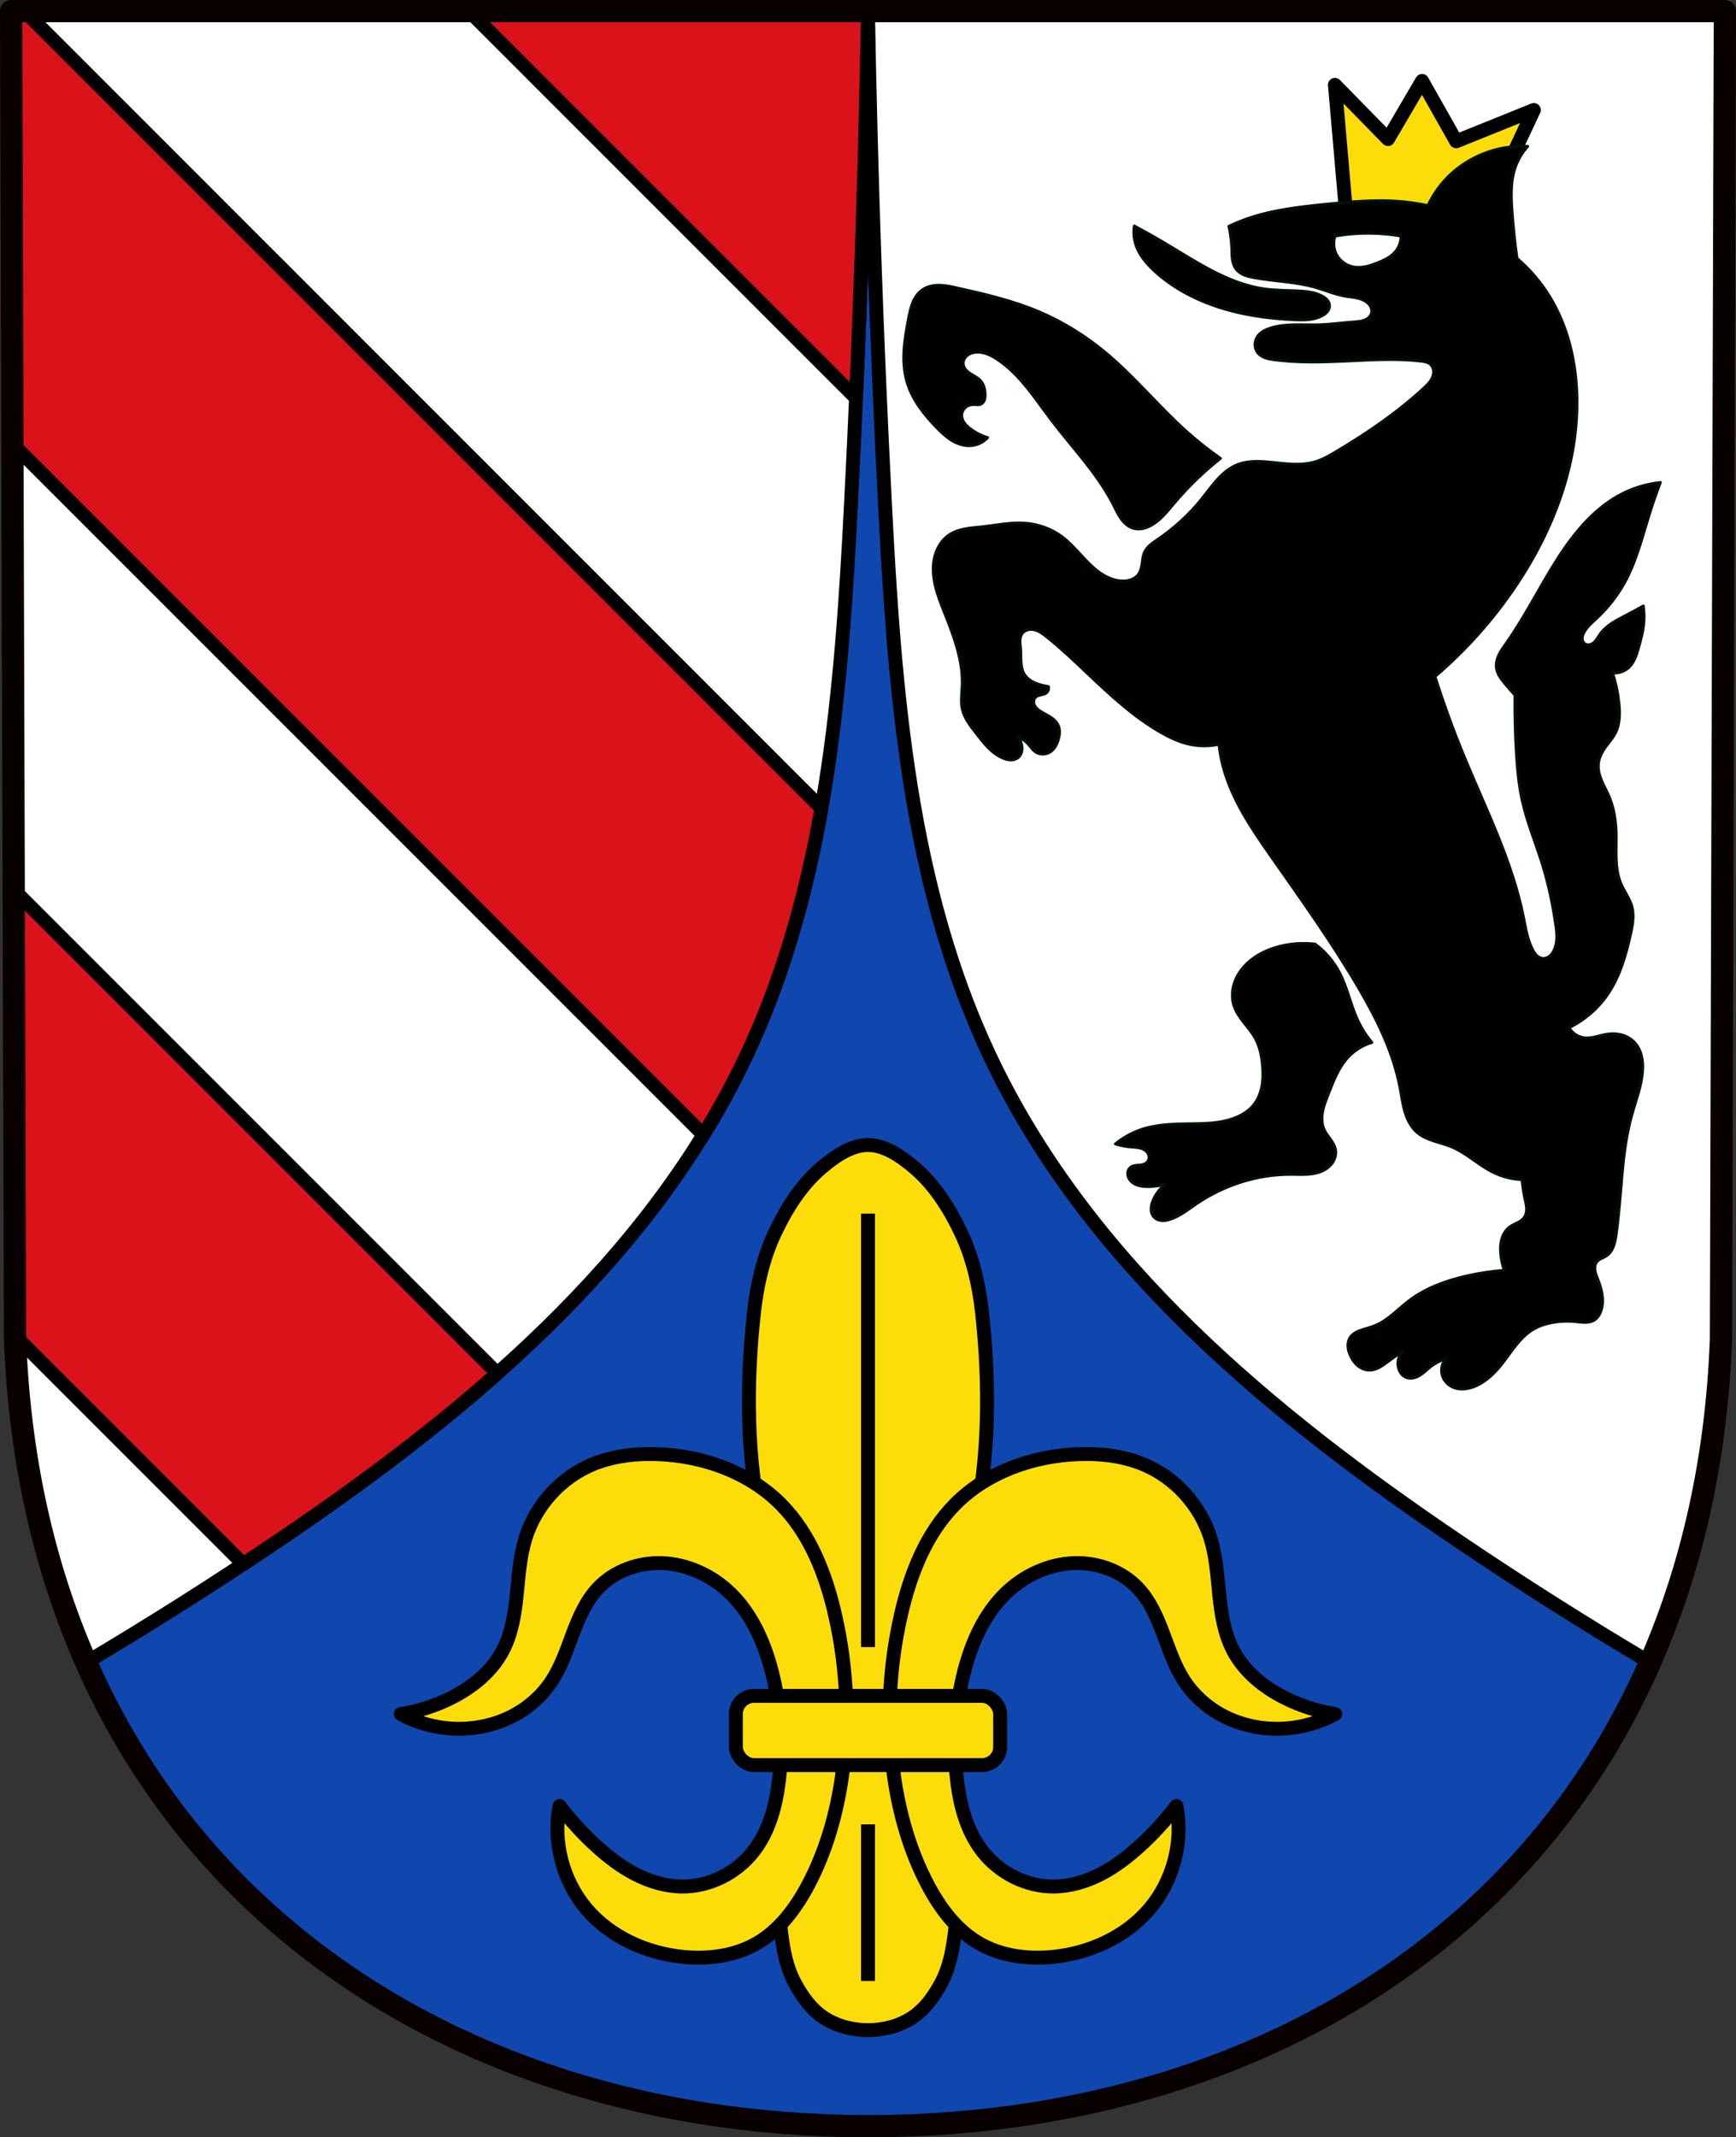
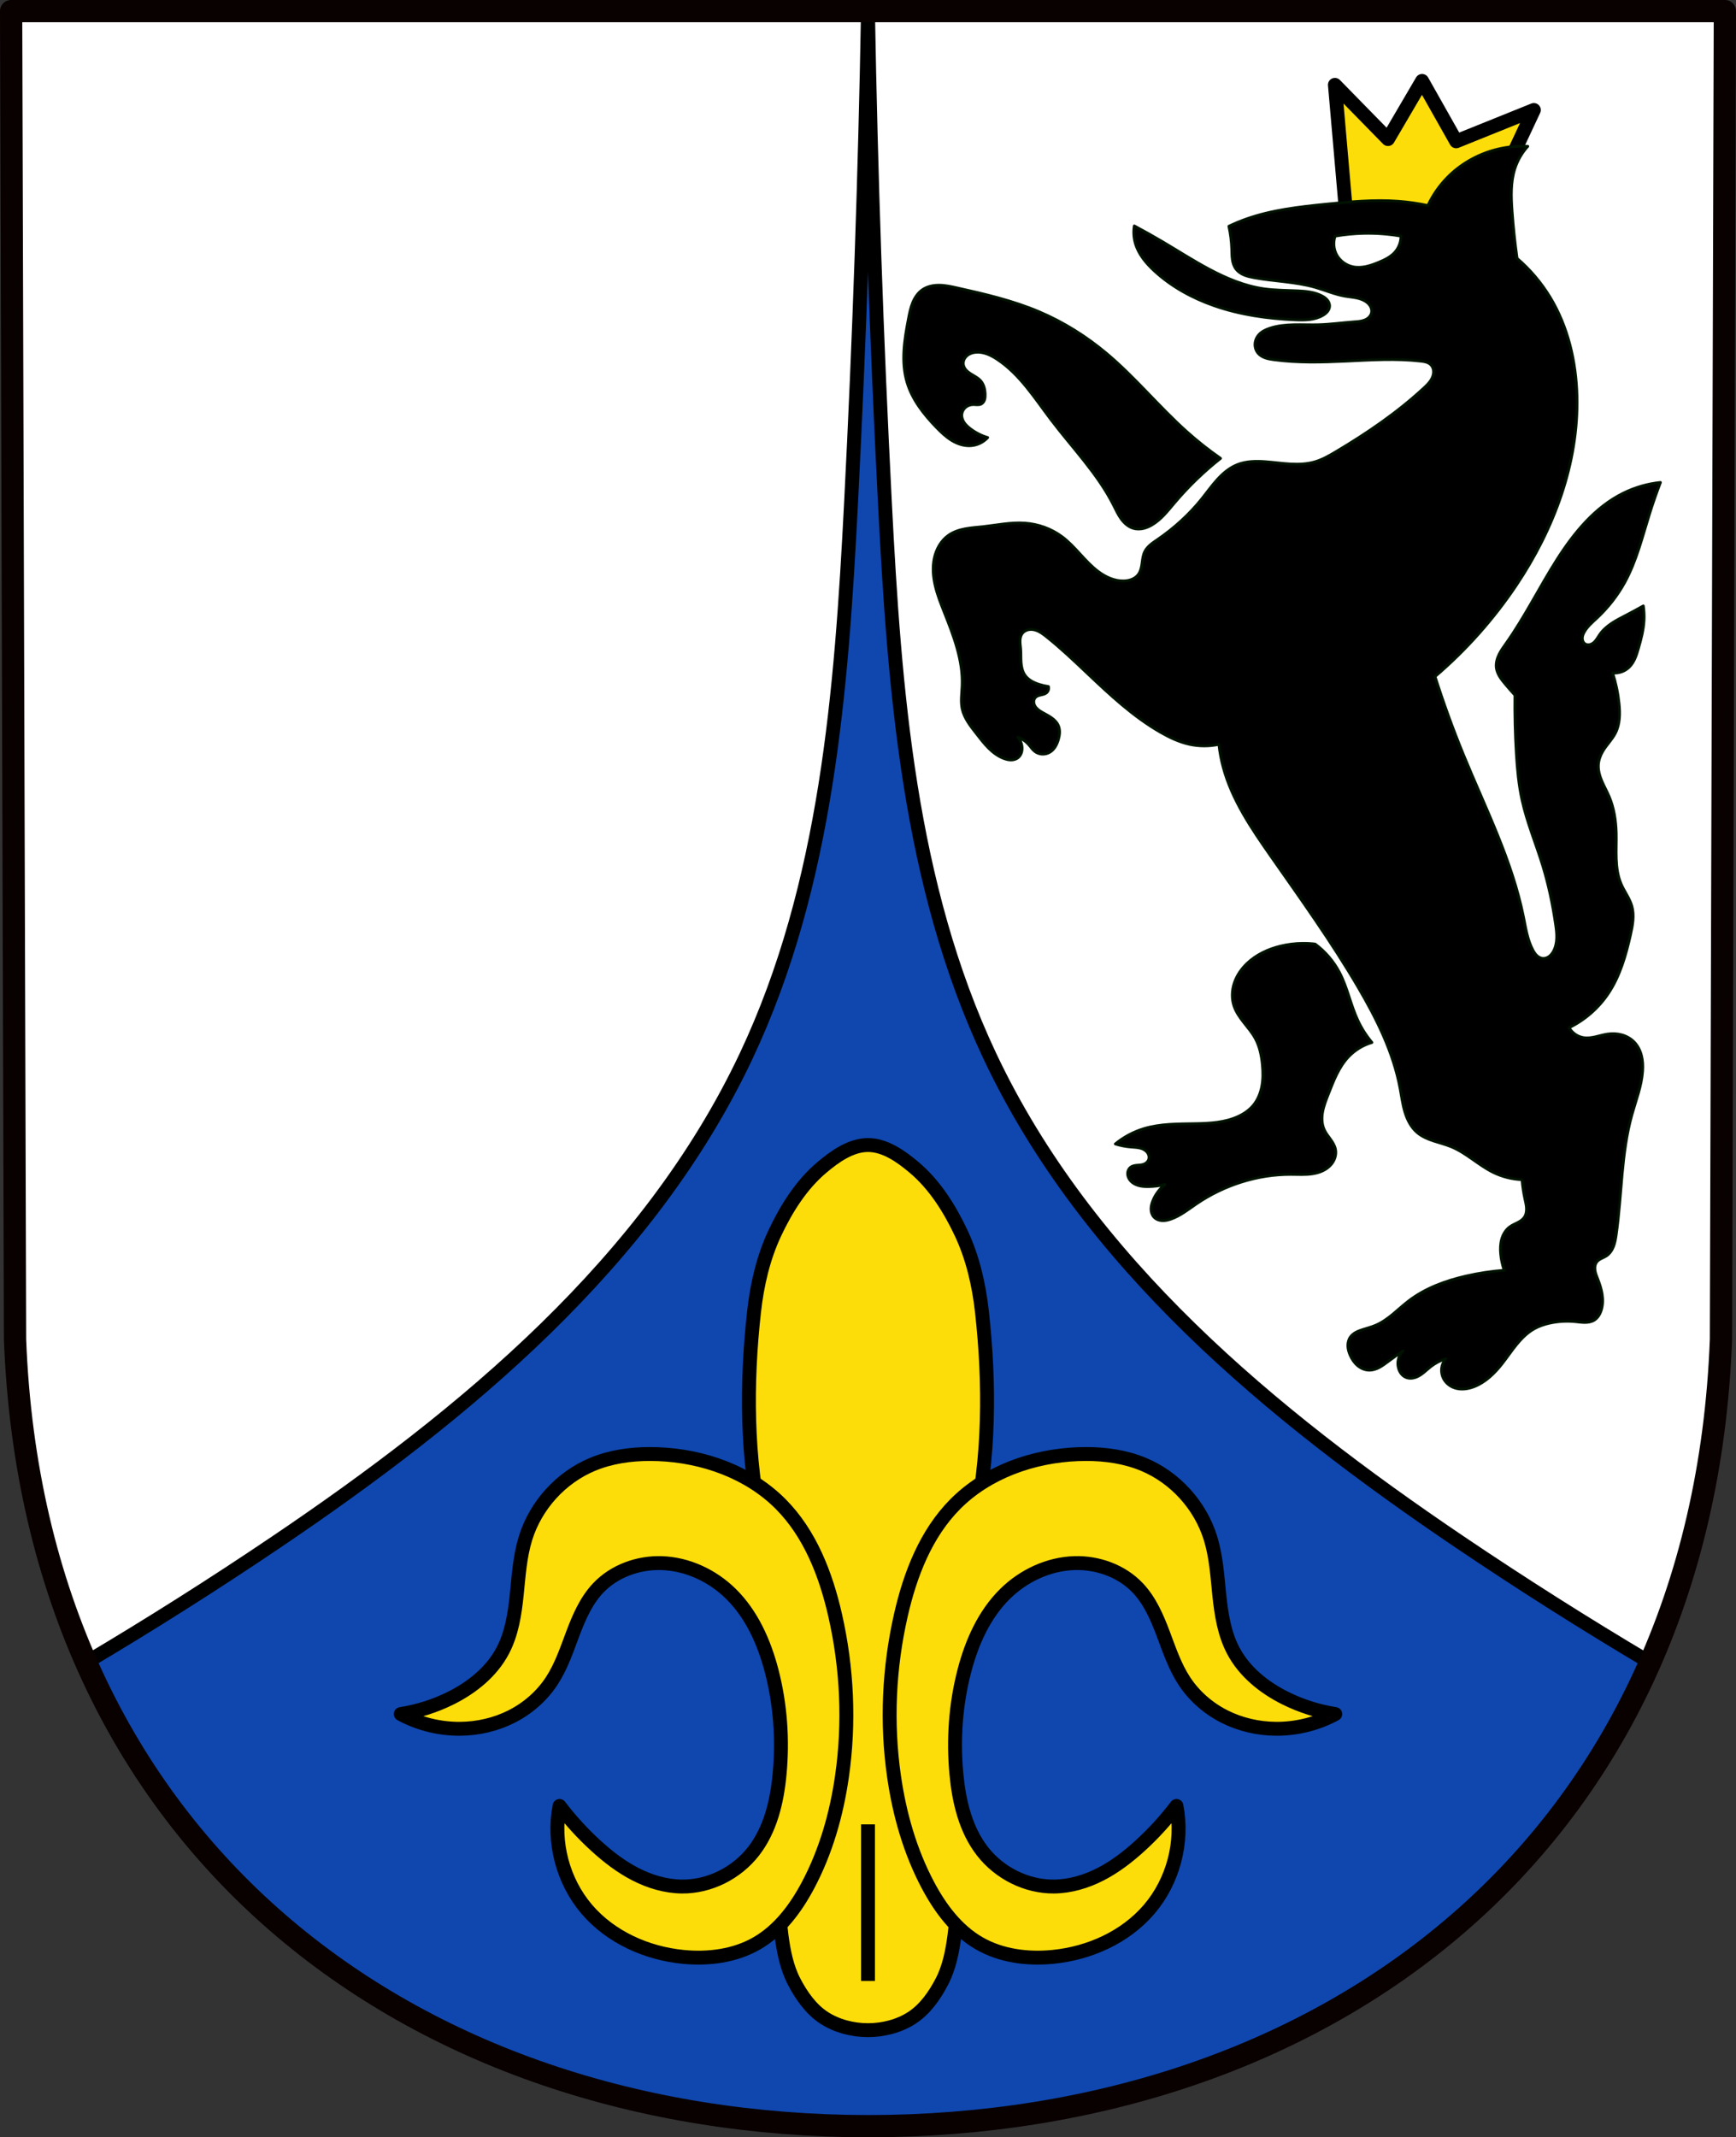
<svg xmlns="http://www.w3.org/2000/svg" xmlns:ns1="http://sodipodi.sourceforge.net/DTD/sodipodi-0.dtd" xmlns:ns2="http://www.inkscape.org/namespaces/inkscape" viewBox="0 0 624.421 768.402" version="1.1" id="svg979" ns1:docname="Wappen_von_Dürrlauingen.svg" ns2:version="0.92.5 (2060ec1f9f, 2020-04-08)" width="624.421" height="768.402">
  <rect x="0" y="0" width="624.421" height="768.402" fill="#333333" stroke="none" />
  <defs id="defs983">
    <ns2:path-effect effect="spiro" id="path-effect1368" is_visible="true" />
    <ns2:path-effect effect="spiro" id="path-effect1364" is_visible="true" />
    <ns2:path-effect effect="spiro" id="path-effect1324" is_visible="true" />
    <ns2:path-effect effect="spiro" id="path-effect1320" is_visible="true" />
    <ns2:path-effect effect="spiro" id="path-effect1280" is_visible="true" />
    <ns2:path-effect effect="spiro" id="path-effect1208" is_visible="true" />
    <ns2:path-effect effect="spiro" id="path-effect1168" is_visible="true" />
    <ns2:path-effect effect="spiro" id="path-effect3377" is_visible="true" />
    <ns2:path-effect effect="spiro" id="path-effect3377-3" is_visible="true" />
    <ns2:path-effect effect="spiro" id="path-effect1168-6" is_visible="true" />
    <ns2:path-effect effect="spiro" id="path-effect1208-8" is_visible="true" />
    <ns2:path-effect effect="spiro" id="path-effect1280-5" is_visible="true" />
  </defs>
  <ns1:namedview pagecolor="#ffffff" bordercolor="#666666" borderopacity="1" objecttolerance="10" gridtolerance="10" guidetolerance="10" ns2:pageopacity="0" ns2:pageshadow="2" ns2:window-width="1920" ns2:window-height="1046" id="namedview981" showgrid="false" ns2:zoom="1.0320122" ns2:cx="312.21053" ns2:cy="384.20086" ns2:window-x="-11" ns2:window-y="-11" ns2:window-maximized="1" ns2:current-layer="svg979" ns2:snap-global="true" fit-margin-top="0" fit-margin-left="0" fit-margin-right="0" fit-margin-bottom="0" ns2:snap-midpoints="true" ns2:snap-smooth-nodes="true" ns2:snap-nodes="false" />
  <path style="fill:#0f47af;fill-opacity:1;fill-rule:evenodd;stroke:none;stroke-width:8;stroke-linecap:round;stroke-linejoin:round;stroke-miterlimit:4;stroke-dasharray:none;stroke-opacity:1" ns2:connector-curvature="0" d="M 620.421,4 619.012,481.519 C 612.151,663.875 476.598,764.3 312.211,764.402 147.971,764.178 12.367,663.702 5.409,481.519 L 4,4 H 312.203 Z" id="path10563-0-6-2-6-2" ns1:nodetypes="ccccccc" />
  <path ns2:connector-curvature="0" style="fill:#ffffff;stroke:#000000;stroke-width:5;stroke-linecap:round;stroke-linejoin:round;stroke-miterlimit:4;stroke-dasharray:none;stroke-opacity:1" d="M 3.999,4 5.409,481.52 c 1.659,43.451 10.652,82.241 25.59,116.145 23.191,-13.754 45.986,-28.178 68.332,-43.266 68.019,-45.925 134.065,-100.567 169.078,-174.795 29.014,-61.511 34.25,-131.211 37.721,-199.133 3.004,-58.784 5.028,-117.619 6.072,-176.471 z" id="path3375-4" />
  <path ns2:connector-curvature="0" style="fill:#ffffff;stroke:#000000;stroke-width:5;stroke-linecap:round;stroke-linejoin:round;stroke-miterlimit:4;stroke-dasharray:none;stroke-opacity:1" d="m 312.202,4 c 1.044,58.852 3.071,117.686 6.074,176.471 3.47,67.922 8.707,137.622 37.721,199.133 35.013,74.228 101.059,128.87 169.078,174.795 22.375,15.107 45.2,29.55 68.422,43.32 14.913,-33.914 23.88,-72.722 25.516,-116.199 l 1.408,-477.52 z" id="path3375-0-2" />
-   <path style="opacity:1;fill:#da121a;fill-opacity:1;fill-rule:evenodd;stroke:#000000;stroke-width:5;stroke-linecap:round;stroke-linejoin:round;stroke-miterlimit:4;stroke-dasharray:none;stroke-opacity:1;paint-order:markers fill stroke" d="M 4.07 4 L 4.506 151.525 L 4.529 159.596 L 252.986 407.973 C 258.618 398.838 263.792 389.395 268.41 379.604 C 281.744 351.335 290.046 321.334 295.473 290.574 L 8.812 4 L 4.07 4 z M 168.74 4 L 307.896 143.113 C 309.937 96.763 311.38 50.388 312.203 4 L 168.74 4 z M 5.004 319.947 L 5.471 477.902 C 5.503 478.746 5.556 479.575 5.594 480.416 L 87.494 562.291 C 91.452 559.678 95.402 557.052 99.332 554.398 C 126.807 535.848 153.957 515.873 178.873 493.762 L 5.004 319.947 z " id="rect1008-7" />
  <path style="fill:none;fill-rule:evenodd;stroke:#090000;stroke-width:8;stroke-linecap:round;stroke-linejoin:round;stroke-miterlimit:4;stroke-dasharray:none;stroke-opacity:1" ns2:connector-curvature="0" d="m 620.421,4 -1.409,477.519 C 612.151,663.875 476.598,764.3 312.211,764.402 147.971,764.178 12.367,663.702 5.409,481.519 L 4,4 H 312.203 Z" id="path10563-0-6-2-6" ns1:nodetypes="ccccccc" />
  <path style="fill:#fcdd09;stroke:#000000;stroke-width:5;stroke-linecap:round;stroke-linejoin:round;stroke-miterlimit:4;stroke-dasharray:none;stroke-opacity:1;fill-opacity:1" d="m 312.21,411.66 c -6.158,1.5e-4 -11.91,4.102 -16.617,8.073 -7.392,6.235 -12.777,14.834 -16.896,23.584 -4.154,8.825 -6.4,18.596 -7.475,28.291 -2.864,25.833 -2.75,52.554 2.922,77.918 2.117,9.467 9.014,17.373 11.4,26.775 4.718,18.591 6.818,38.153 5.432,57.283 -1.004,13.858 -8.219,26.701 -9.877,40.496 -0.864,7.191 -0.958,14.549 0,21.729 0.755,5.659 1.865,11.459 4.49,16.529 2.604,5.029 6.073,10.009 10.818,13.1 4.585,2.987 10.331,4.445 15.803,4.445 5.472,0 11.218,-1.459 15.803,-4.445 4.746,-3.091 8.216,-8.07 10.82,-13.1 2.625,-5.07 3.734,-10.87 4.488,-16.529 0.957,-7.179 0.864,-14.537 0,-21.729 -1.658,-13.795 -8.871,-26.638 -9.875,-40.496 -1.386,-19.13 0.714,-38.692 5.432,-57.283 2.386,-9.402 9.284,-17.309 11.4,-26.775 5.672,-25.364 5.783,-52.085 2.92,-77.918 -1.075,-9.694 -3.319,-19.466 -7.473,-28.291 -4.119,-8.75 -9.504,-17.349 -16.896,-23.584 -4.708,-3.971 -10.46,-8.073 -16.619,-8.073 z" id="path1166" ns2:connector-curvature="0" ns1:nodetypes="aaaaaaaaaaaaaaaaaaaaaaa" />
-   <path style="fill:#fcdd09;stroke:#000000;stroke-width:5;stroke-linecap:butt;stroke-linejoin:miter;stroke-miterlimit:4;stroke-dasharray:none;stroke-opacity:1;fill-opacity:1" d="M 312.211,436.311 V 592.157" id="path1189" ns2:connector-curvature="0" />
  <path style="fill:#fcdd09;stroke:#000000;stroke-width:5;stroke-linecap:butt;stroke-linejoin:miter;stroke-miterlimit:4;stroke-dasharray:none;stroke-opacity:1;fill-opacity:1" d="m 312.211,655.888 v 56.3" id="path1189-2" ns2:connector-curvature="0" />
  <path style="fill:#fcdd09;fill-opacity:1;stroke:#000000;stroke-width:5;stroke-linecap:round;stroke-linejoin:round;stroke-miterlimit:4;stroke-dasharray:none;stroke-opacity:1" d="m 233.736,522.742 c -7.056,0.002 -14.144,1.023 -20.643,3.73 -11.38,4.741 -20.419,14.745 -24.07,26.52 -2.044,6.593 -2.458,13.558 -3.17,20.424 -0.712,6.866 -1.785,13.852 -4.99,19.965 -3.999,7.627 -11.057,13.3 -18.768,17.135 -5.644,2.807 -11.72,4.74 -17.949,5.711 6.483,3.496 13.849,5.339 21.215,5.305 6.462,-0.03 12.931,-1.505 18.693,-4.43 5.762,-2.924 10.798,-7.308 14.352,-12.705 3.447,-5.235 5.44,-11.265 7.654,-17.129 2.214,-5.864 4.77,-11.768 9.072,-16.326 5.787,-6.131 14.42,-9.24 22.848,-8.975 9.281,0.293 18.261,4.508 24.885,11.016 7.556,7.424 12.017,17.491 14.688,27.742 3.145,12.072 4.026,24.705 2.855,37.125 -0.929,9.853 -3.301,19.934 -9.383,27.742 -6.078,7.804 -15.809,12.735 -25.701,12.648 -5.85,-0.051 -11.611,-1.777 -16.812,-4.455 -5.201,-2.678 -9.875,-6.288 -14.195,-10.232 -4.769,-4.354 -9.144,-9.14 -13.055,-14.279 -2.515,12.998 1.193,27.058 9.791,37.125 8.583,10.048 21.526,15.844 34.678,17.135 9.093,0.892 18.61,-0.322 26.52,-4.895 8.114,-4.691 13.956,-12.533 18.359,-20.807 6.459,-12.135 10.279,-25.56 12.238,-39.166 2.77,-19.238 1.864,-38.979 -2.447,-57.932 -3.335,-14.663 -8.983,-29.316 -19.584,-39.982 -11.446,-11.517 -27.836,-17.314 -44.061,-17.951 -1.005,-0.04 -2.012,-0.059 -3.02,-0.059 z m 156.949,0 c -1.008,-2.4e-4 -2.015,0.019 -3.02,0.059 -16.225,0.638 -32.616,6.434 -44.062,17.951 -10.601,10.666 -16.247,25.319 -19.582,39.982 -4.311,18.953 -5.217,38.693 -2.447,57.932 1.959,13.606 5.78,27.031 12.238,39.166 4.403,8.273 10.246,16.116 18.359,20.807 7.909,4.573 17.425,5.787 26.518,4.895 13.152,-1.291 26.095,-7.086 34.678,-17.135 8.598,-10.067 12.306,-24.127 9.791,-37.125 -3.911,5.139 -8.285,9.925 -13.055,14.279 -4.32,3.944 -8.994,7.555 -14.195,10.232 -5.201,2.678 -10.961,4.404 -16.811,4.455 -9.892,0.087 -19.625,-4.844 -25.703,-12.648 -6.081,-7.808 -8.454,-17.889 -9.383,-27.742 -1.17,-12.42 -0.289,-25.053 2.855,-37.125 2.67,-10.251 7.131,-20.318 14.688,-27.742 6.623,-6.507 15.606,-10.723 24.887,-11.016 8.427,-0.266 17.058,2.843 22.846,8.975 4.302,4.558 6.86,10.462 9.074,16.326 2.214,5.864 4.208,11.894 7.654,17.129 3.553,5.397 8.59,9.781 14.352,12.705 5.762,2.924 12.232,4.399 18.693,4.43 7.365,0.034 14.732,-1.808 21.215,-5.305 -6.229,-0.971 -12.307,-2.904 -17.951,-5.711 -7.711,-3.835 -14.767,-9.508 -18.766,-17.135 -3.205,-6.113 -4.28,-13.099 -4.992,-19.965 -0.712,-6.866 -1.124,-13.831 -3.168,-20.424 -3.651,-11.775 -12.691,-21.778 -24.07,-26.52 -6.498,-2.707 -13.587,-3.729 -20.643,-3.73 z" id="path1206" ns2:connector-curvature="0" ns1:nodetypes="csccscccscccsscsscsccssssssscccccsssssssccscsssssccsscccccsccc" />
-   <rect style="opacity:1;fill:#fcdd09;fill-opacity:1;fill-rule:evenodd;stroke:#000000;stroke-width:5;stroke-linecap:round;stroke-linejoin:round;stroke-miterlimit:4;stroke-dasharray:none;stroke-opacity:1;paint-order:markers fill stroke" id="rect1229" width="95.058" height="24.886" x="264.682" y="609.7" ry="6.528" rx="6.528" />
  <path style="fill:#fcdd09;fill-opacity:1;stroke:#000000;stroke-width:5;stroke-linecap:round;stroke-linejoin:round;stroke-miterlimit:4;stroke-dasharray:none;stroke-opacity:1" d="m 484.373,78.944 -4.221,-48.443 19.096,19.498 12.261,-20.905 12.262,21.709 27.94,-11.256 -22.513,48.041 -11.457,-6.03 z" id="path1240-1" ns2:connector-curvature="0" />
  <path style="fill:#000000;stroke:#001200;stroke-width:1px;stroke-linecap:round;stroke-linejoin:round;stroke-opacity:1" d="M 548.029 52.57 C 544.553 52.546 541.074 52.99 537.717 53.891 C 531.236 55.629 525.213 59.094 520.527 63.896 C 517.681 66.813 515.33 70.211 513.602 73.902 C 510.051 73.14 506.448 72.625 502.826 72.363 C 494.279 71.745 485.697 72.535 477.17 73.391 C 467.365 74.375 457.461 75.471 448.178 78.777 C 446.082 79.524 444.027 80.381 442.021 81.344 C 442.61 84.042 442.953 86.793 443.047 89.553 C 443.089 90.798 443.081 92.051 443.264 93.283 C 443.446 94.516 443.832 95.744 444.586 96.736 C 445.321 97.703 446.37 98.396 447.49 98.865 C 448.61 99.334 449.806 99.593 451 99.814 C 458.335 101.175 465.917 101.24 473.088 103.297 C 476.685 104.328 480.151 105.856 483.84 106.486 C 485.219 106.722 486.621 106.829 487.99 107.119 C 489.359 107.409 490.719 107.898 491.793 108.795 C 492.317 109.233 492.769 109.769 493.057 110.389 C 493.344 111.009 493.462 111.716 493.332 112.387 C 493.21 113.016 492.874 113.594 492.424 114.051 C 491.974 114.507 491.414 114.845 490.818 115.082 C 489.627 115.556 488.322 115.628 487.043 115.721 C 482.808 116.029 478.592 116.63 474.348 116.748 C 468.448 116.912 462.375 116.167 456.768 118.008 C 455.292 118.492 453.832 119.182 452.797 120.34 C 451.987 121.246 451.476 122.423 451.414 123.637 C 451.352 124.85 451.749 126.089 452.541 127.01 C 453.219 127.799 454.154 128.335 455.137 128.678 C 456.119 129.02 457.153 129.179 458.184 129.318 C 466.757 130.475 475.454 130.239 484.096 129.832 C 493.076 129.409 502.104 128.806 511.035 129.832 C 511.679 129.906 512.325 129.989 512.945 130.176 C 513.566 130.363 514.165 130.661 514.627 131.115 C 514.991 131.473 515.263 131.921 515.43 132.402 C 515.597 132.884 515.66 133.399 515.635 133.908 C 515.585 134.927 515.184 135.906 514.627 136.76 C 513.931 137.827 512.997 138.717 512.061 139.582 C 502.506 148.409 491.687 155.77 480.504 162.414 C 478.13 163.825 475.71 165.216 473.064 166.006 C 470.218 166.855 467.201 166.979 464.234 166.822 C 461.268 166.666 458.323 166.235 455.361 166.006 C 451.903 165.738 448.326 165.761 445.1 167.033 C 442.307 168.135 439.94 170.116 437.912 172.33 C 435.885 174.544 434.153 177.008 432.271 179.348 C 427.741 184.98 422.329 189.886 416.365 193.971 C 415.481 194.576 414.583 195.167 413.77 195.863 C 412.956 196.56 412.223 197.372 411.748 198.332 C 411.112 199.617 410.97 201.083 410.775 202.504 C 410.58 203.925 410.298 205.394 409.439 206.543 C 408.859 207.32 408.04 207.905 407.145 208.277 C 406.249 208.65 405.276 208.818 404.307 208.852 C 400.972 208.968 397.748 207.509 395.072 205.516 C 390.214 201.896 386.847 196.561 381.986 192.945 C 378.136 190.081 373.434 188.408 368.646 188.07 C 363.586 187.713 358.553 188.805 353.51 189.354 C 351.382 189.585 349.238 189.72 347.135 190.121 C 345.032 190.522 342.95 191.205 341.195 192.432 C 338.488 194.325 336.759 197.413 336.062 200.643 C 335.355 203.923 335.634 207.354 336.402 210.621 C 337.171 213.888 338.415 217.022 339.654 220.141 C 343.027 228.631 346.446 237.439 346.068 246.566 C 345.955 249.31 345.499 252.089 346.068 254.775 C 346.789 258.179 349.06 261.011 351.201 263.754 C 352.6 265.546 353.976 267.365 355.588 268.967 C 357.2 270.569 359.068 271.961 361.205 272.734 C 362.002 273.023 362.841 273.224 363.689 273.217 C 364.537 273.21 365.398 272.983 366.08 272.479 C 366.66 272.05 367.092 271.433 367.344 270.758 C 367.596 270.082 367.673 269.348 367.619 268.629 C 367.52 267.306 366.97 266.021 366.08 265.037 C 367.55 265.553 368.888 266.445 369.93 267.604 C 370.701 268.461 371.321 269.469 372.238 270.168 C 372.998 270.746 373.937 271.083 374.891 271.125 C 375.844 271.167 376.807 270.917 377.625 270.426 C 378.437 269.938 379.099 269.221 379.6 268.416 C 380.1 267.611 380.447 266.718 380.705 265.807 C 380.931 265.01 381.093 264.191 381.117 263.363 C 381.141 262.536 381.023 261.698 380.705 260.934 C 380.206 259.731 379.241 258.774 378.176 258.025 C 377.111 257.277 375.931 256.708 374.803 256.059 C 373.816 255.49 372.832 254.822 372.266 253.834 C 371.982 253.34 371.814 252.772 371.838 252.203 C 371.861 251.634 372.085 251.066 372.494 250.67 C 372.745 250.427 373.058 250.256 373.385 250.131 C 373.711 250.006 374.053 249.926 374.395 249.852 C 375.078 249.703 375.793 249.561 376.344 249.131 C 376.682 248.866 376.94 248.5 377.076 248.092 C 377.212 247.684 377.225 247.237 377.113 246.822 C 375.983 246.656 374.866 246.399 373.777 246.053 C 372.787 245.738 371.816 245.348 370.928 244.809 C 370.04 244.269 369.236 243.573 368.646 242.717 C 367.724 241.377 367.377 239.722 367.262 238.1 C 367.146 236.477 367.242 234.845 367.107 233.225 C 367.031 232.305 366.88 231.388 366.891 230.465 C 366.901 229.542 367.087 228.59 367.619 227.836 C 368.137 227.102 368.958 226.608 369.834 226.408 C 370.71 226.208 371.636 226.29 372.494 226.555 C 373.932 226.998 375.165 227.927 376.344 228.863 C 381.468 232.933 386.216 237.448 390.967 241.947 C 399.201 249.745 407.562 257.589 417.393 263.242 C 420.696 265.142 424.186 266.796 427.91 267.604 C 431.363 268.352 434.977 268.352 438.43 267.604 C 438.729 270.374 439.244 273.121 439.969 275.812 C 443.138 287.587 450.168 297.892 457.158 307.883 C 467.944 323.299 478.939 338.604 488.459 354.832 C 495.147 366.233 501.165 378.272 503.596 391.264 C 504.13 394.119 504.49 397.018 505.33 399.799 C 506.17 402.58 507.541 405.286 509.752 407.17 C 511.455 408.621 513.564 409.509 515.689 410.209 C 517.815 410.909 519.999 411.444 522.066 412.301 C 527.536 414.568 531.878 418.949 537.203 421.537 C 540.397 423.089 543.918 423.97 547.467 424.104 C 547.654 426.432 547.996 428.747 548.492 431.029 C 548.736 432.151 549.019 433.273 549.064 434.42 C 549.11 435.567 548.899 436.762 548.236 437.699 C 547.643 438.54 546.739 439.109 545.822 439.576 C 544.905 440.043 543.943 440.436 543.105 441.035 C 541.642 442.082 540.655 443.706 540.154 445.434 C 539.654 447.161 539.609 448.994 539.77 450.785 C 539.949 452.795 540.382 454.782 541.053 456.686 C 536.478 457.033 531.929 457.72 527.455 458.738 C 520.04 460.427 512.712 463.094 506.674 467.717 C 502.775 470.702 499.386 474.508 494.871 476.439 C 493.378 477.078 491.803 477.493 490.254 477.98 C 489.376 478.257 488.5 478.557 487.693 479 C 486.886 479.443 486.147 480.035 485.637 480.801 C 485.019 481.73 484.77 482.875 484.816 483.99 C 484.862 485.105 485.189 486.193 485.637 487.215 C 486.259 488.633 487.135 489.961 488.32 490.957 C 489.505 491.954 491.014 492.602 492.562 492.604 C 493.81 492.605 495.029 492.192 496.131 491.607 C 497.232 491.022 498.233 490.268 499.234 489.525 C 501.007 488.211 502.803 486.927 504.621 485.676 C 503.815 486.501 503.236 487.549 502.967 488.672 C 502.697 489.794 502.738 490.988 503.082 492.09 C 503.287 492.747 503.601 493.375 504.033 493.912 C 504.465 494.449 505.015 494.892 505.646 495.168 C 506.771 495.659 508.084 495.584 509.238 495.168 C 510.282 494.792 511.214 494.157 512.078 493.461 C 512.942 492.765 513.751 492.001 514.627 491.32 C 516.237 490.07 518.069 489.109 520.014 488.498 C 519.187 489.473 518.662 490.701 518.525 491.973 C 518.389 493.244 518.643 494.553 519.244 495.682 C 520.095 497.277 521.626 498.472 523.35 499.018 C 525.6 499.731 528.08 499.367 530.277 498.504 C 534.341 496.908 537.585 493.727 540.283 490.295 C 542.055 488.041 543.644 485.646 545.455 483.424 C 547.266 481.201 549.33 479.13 551.828 477.723 C 553.579 476.737 555.509 476.097 557.473 475.67 C 560.498 475.012 563.626 474.851 566.707 475.158 C 567.838 475.271 568.967 475.446 570.104 475.439 C 571.24 475.432 572.406 475.232 573.379 474.645 C 574.667 473.867 575.491 472.487 575.943 471.053 C 576.524 469.211 576.562 467.228 576.27 465.318 C 575.977 463.409 575.363 461.563 574.66 459.764 C 574.267 458.757 573.842 457.749 573.695 456.678 C 573.622 456.142 573.621 455.594 573.73 455.064 C 573.839 454.535 574.061 454.025 574.404 453.607 C 574.822 453.1 575.399 452.75 575.986 452.455 C 576.574 452.161 577.188 451.911 577.74 451.555 C 578.97 450.763 579.827 449.487 580.359 448.125 C 580.891 446.763 581.126 445.305 581.332 443.857 C 583.379 429.494 583.079 414.731 586.977 400.756 C 588.423 395.57 590.448 390.476 590.824 385.105 C 590.956 383.227 590.88 381.319 590.412 379.494 C 589.944 377.67 589.069 375.929 587.746 374.588 C 586.544 373.369 584.995 372.509 583.346 372.049 C 581.696 371.589 579.947 371.522 578.252 371.766 C 576.788 371.976 575.37 372.413 573.928 372.74 C 572.486 373.067 570.989 373.286 569.529 373.049 C 567.397 372.703 565.453 371.342 564.398 369.457 C 570.077 366.691 575.001 362.392 578.51 357.141 C 582.699 350.871 584.803 343.459 586.463 336.104 C 587.225 332.727 587.904 329.177 586.977 325.842 C 586.186 322.999 584.301 320.596 583.127 317.889 C 581.887 315.029 581.462 311.88 581.348 308.766 C 581.233 305.651 581.417 302.531 581.332 299.416 C 581.21 294.947 580.52 290.444 578.766 286.332 C 577.977 284.484 576.981 282.729 576.191 280.881 C 575.402 279.033 574.819 277.05 574.918 275.043 C 575.003 273.325 575.591 271.654 576.457 270.168 C 577.82 267.828 579.854 265.915 581.074 263.498 C 582.688 260.301 582.719 256.542 582.357 252.979 C 581.977 249.234 581.202 245.53 580.049 241.947 C 582.187 242.152 584.399 241.382 585.949 239.895 C 586.857 239.024 587.534 237.934 588.051 236.787 C 588.568 235.64 588.933 234.432 589.285 233.225 C 590.263 229.868 591.159 226.455 591.338 222.963 C 591.426 221.25 591.338 219.528 591.08 217.832 C 589.047 218.979 586.995 220.09 584.924 221.166 C 583.167 222.079 581.392 222.969 579.742 224.062 C 578.093 225.156 576.562 226.469 575.432 228.094 C 574.752 229.071 574.208 230.169 573.314 230.955 C 572.867 231.348 572.333 231.653 571.748 231.764 C 571.163 231.874 570.526 231.775 570.043 231.428 C 569.738 231.209 569.503 230.901 569.354 230.557 C 569.204 230.212 569.139 229.834 569.143 229.459 C 569.151 228.708 569.429 227.984 569.787 227.324 C 570.89 225.292 572.716 223.774 574.404 222.193 C 578.38 218.472 581.791 214.14 584.41 209.365 C 588.659 201.618 590.744 192.909 593.391 184.479 C 594.558 180.762 595.841 177.083 597.238 173.447 C 592.61 173.927 588.069 175.236 583.896 177.295 C 573.681 182.336 566.157 191.547 560.037 201.154 C 553.747 211.029 548.58 221.611 541.822 231.172 C 540.868 232.522 539.877 233.86 539.158 235.35 C 538.439 236.839 538.002 238.514 538.23 240.152 C 538.381 241.228 538.812 242.248 539.371 243.18 C 539.93 244.111 540.614 244.96 541.309 245.795 C 542.471 247.193 543.669 248.562 544.9 249.9 C 544.815 256.916 544.987 263.934 545.414 270.938 C 545.755 276.534 546.263 282.139 547.467 287.615 C 549.239 295.676 552.487 303.326 554.906 311.217 C 557.013 318.088 558.49 325.144 559.523 332.256 C 559.762 333.898 559.979 335.554 559.928 337.213 C 559.877 338.872 559.547 340.546 558.754 342.004 C 558.364 342.721 557.856 343.387 557.197 343.869 C 556.539 344.351 555.72 344.64 554.906 344.57 C 554.086 344.5 553.325 344.073 552.732 343.502 C 552.14 342.93 551.698 342.221 551.314 341.492 C 549.401 337.862 548.786 333.713 547.979 329.689 C 543.896 309.357 534.31 290.633 526.428 271.451 C 522.622 262.19 519.198 252.773 516.166 243.23 C 527.353 233.688 537.225 222.604 545.414 210.391 C 558.881 190.305 567.836 166.579 567.221 142.404 C 566.903 129.943 563.972 117.379 557.473 106.742 C 554.297 101.544 550.297 96.851 545.67 92.889 C 544.882 87.267 544.284 81.617 543.875 75.955 C 543.502 70.792 543.302 65.486 544.9 60.562 C 545.854 57.625 547.439 54.894 549.518 52.609 C 549.022 52.587 548.526 52.574 548.029 52.57 z M 407.992 81.223 C 407.66 83.284 407.786 85.419 408.357 87.428 C 409.484 91.39 412.256 94.678 415.291 97.463 C 421.397 103.067 428.819 107.132 436.641 109.871 C 445.999 113.148 455.929 114.568 465.836 114.98 C 467.554 115.052 469.281 115.093 470.988 114.887 C 472.696 114.68 474.393 114.217 475.871 113.338 C 476.477 112.977 477.05 112.543 477.488 111.99 C 477.927 111.438 478.224 110.758 478.242 110.053 C 478.263 109.251 477.919 108.47 477.404 107.855 C 476.889 107.241 476.214 106.78 475.506 106.404 C 472.903 105.021 469.873 104.725 466.93 104.58 C 462.85 104.379 458.749 104.419 454.705 103.85 C 447.696 102.862 441.058 100.067 434.814 96.732 C 429.21 93.74 423.859 90.3 418.393 87.062 C 414.971 85.036 411.503 83.089 407.992 81.223 z M 490.465 83.881 C 494.966 83.776 499.478 84.113 503.914 84.885 C 503.929 87.008 503.125 89.128 501.705 90.707 C 500.165 92.42 498.015 93.442 495.885 94.32 C 494.418 94.925 492.924 95.485 491.373 95.816 C 489.822 96.148 488.204 96.246 486.65 95.926 C 484.231 95.427 482.035 93.867 480.828 91.711 C 479.678 89.658 479.454 87.108 480.227 84.885 C 483.608 84.297 487.034 83.961 490.465 83.881 z M 337.801 102.541 C 335.664 102.523 333.467 102.983 331.721 104.215 C 330.135 105.333 329.019 107.021 328.283 108.816 C 327.548 110.612 327.162 112.529 326.793 114.434 C 325.319 122.036 324.042 130 326.246 137.424 C 328.104 143.68 332.286 148.981 336.83 153.664 C 338.515 155.401 340.28 157.091 342.348 158.348 C 344.415 159.604 346.825 160.409 349.238 160.232 C 351.517 160.066 353.718 158.998 355.26 157.312 C 352.952 156.627 350.773 155.508 348.873 154.029 C 348.063 153.399 347.295 152.695 346.736 151.834 C 346.178 150.973 345.841 149.94 345.953 148.92 C 346.059 147.961 346.566 147.059 347.305 146.439 C 348.044 145.819 349.003 145.48 349.967 145.453 C 350.459 145.44 350.951 145.505 351.443 145.518 C 351.936 145.53 352.444 145.485 352.887 145.27 C 353.185 145.124 353.444 144.905 353.65 144.645 C 353.856 144.384 354.01 144.084 354.117 143.77 C 354.332 143.142 354.363 142.466 354.346 141.803 C 354.322 140.919 354.216 140.033 353.959 139.188 C 353.702 138.342 353.293 137.537 352.705 136.877 C 351.733 135.785 350.355 135.162 349.121 134.377 C 348.504 133.985 347.913 133.542 347.436 132.988 C 346.958 132.435 346.597 131.762 346.5 131.037 C 346.423 130.466 346.513 129.876 346.734 129.344 C 346.956 128.812 347.306 128.337 347.734 127.951 C 348.59 127.179 349.732 126.776 350.879 126.658 C 352.275 126.514 353.694 126.768 355.012 127.25 C 356.33 127.732 357.557 128.437 358.727 129.213 C 366.85 134.599 372.178 143.16 378.068 150.926 C 385.736 161.035 394.786 170.259 400.512 181.582 C 401.376 183.291 402.167 185.052 403.299 186.598 C 404.43 188.143 405.959 189.482 407.811 189.975 C 408.918 190.269 410.095 190.247 411.213 189.998 C 412.331 189.75 413.393 189.28 414.379 188.697 C 417.617 186.782 419.98 183.724 422.408 180.852 C 427.387 174.961 432.958 169.573 439.012 164.795 C 434.743 161.826 430.659 158.594 426.787 155.123 C 416.791 146.162 408.25 135.642 397.957 127.023 C 390.644 120.9 382.472 115.778 373.688 112.061 C 364.225 108.056 354.159 105.713 344.129 103.484 C 342.043 103.021 339.937 102.559 337.801 102.541 z M 468.361 339.162 C 465.76 339.2 463.162 339.525 460.633 340.135 C 456.194 341.205 451.906 343.193 448.594 346.336 C 446.547 348.279 444.888 350.666 443.984 353.34 C 443.081 356.014 442.961 358.98 443.852 361.658 C 444.589 363.876 445.974 365.815 447.418 367.652 C 448.862 369.489 450.396 371.278 451.512 373.332 C 453.085 376.229 453.756 379.534 454.066 382.816 C 454.308 385.365 454.343 387.951 453.877 390.469 C 453.411 392.986 452.424 395.443 450.783 397.408 C 449.322 399.159 447.385 400.472 445.311 401.42 C 440.567 403.588 435.205 403.882 429.99 403.975 C 423.738 404.086 417.367 403.975 411.385 405.797 C 407.666 406.929 404.173 408.801 401.17 411.27 C 402.958 411.84 404.811 412.208 406.682 412.363 C 408.191 412.489 409.761 412.489 411.135 413.125 C 411.822 413.443 412.446 413.926 412.85 414.566 C 413.253 415.207 413.418 416.014 413.209 416.742 C 413.086 417.171 412.838 417.561 412.518 417.871 C 412.197 418.181 411.804 418.414 411.385 418.566 C 410.614 418.847 409.776 418.859 408.959 418.932 C 408.142 419.005 407.291 419.158 406.643 419.66 C 406.005 420.154 405.636 420.954 405.596 421.76 C 405.555 422.566 405.824 423.37 406.277 424.037 C 407 425.1 408.161 425.81 409.391 426.184 C 410.621 426.557 411.924 426.619 413.209 426.592 C 415.173 426.549 417.131 426.304 419.045 425.861 C 417.109 427.379 415.583 429.414 414.668 431.697 C 414.286 432.652 414.007 433.665 414.016 434.693 C 414.024 435.722 414.342 436.773 415.033 437.535 C 415.776 438.353 416.889 438.771 417.992 438.834 C 419.095 438.897 420.194 438.634 421.234 438.264 C 424.585 437.07 427.412 434.793 430.354 432.793 C 440.297 426.032 452.255 422.191 464.279 422.213 C 466.879 422.218 469.496 422.398 472.066 422.006 C 473.351 421.81 474.621 421.469 475.795 420.91 C 476.968 420.351 478.045 419.57 478.871 418.566 C 479.492 417.812 479.968 416.935 480.23 415.994 C 480.493 415.053 480.538 414.048 480.33 413.094 C 480.044 411.782 479.302 410.618 478.516 409.529 C 477.729 408.441 476.877 407.383 476.318 406.162 C 475.4 404.158 475.345 401.846 475.744 399.678 C 476.144 397.51 476.972 395.447 477.777 393.395 C 479.658 388.601 481.521 383.627 485.072 379.898 C 487.357 377.5 490.283 375.719 493.463 374.791 C 491.416 372.357 489.694 369.651 488.355 366.766 C 485.778 361.208 484.638 355.042 481.789 349.619 C 479.686 345.616 476.67 342.097 473.035 339.406 C 471.485 339.221 469.922 339.139 468.361 339.162 z " id="path1278-0" />
</svg>